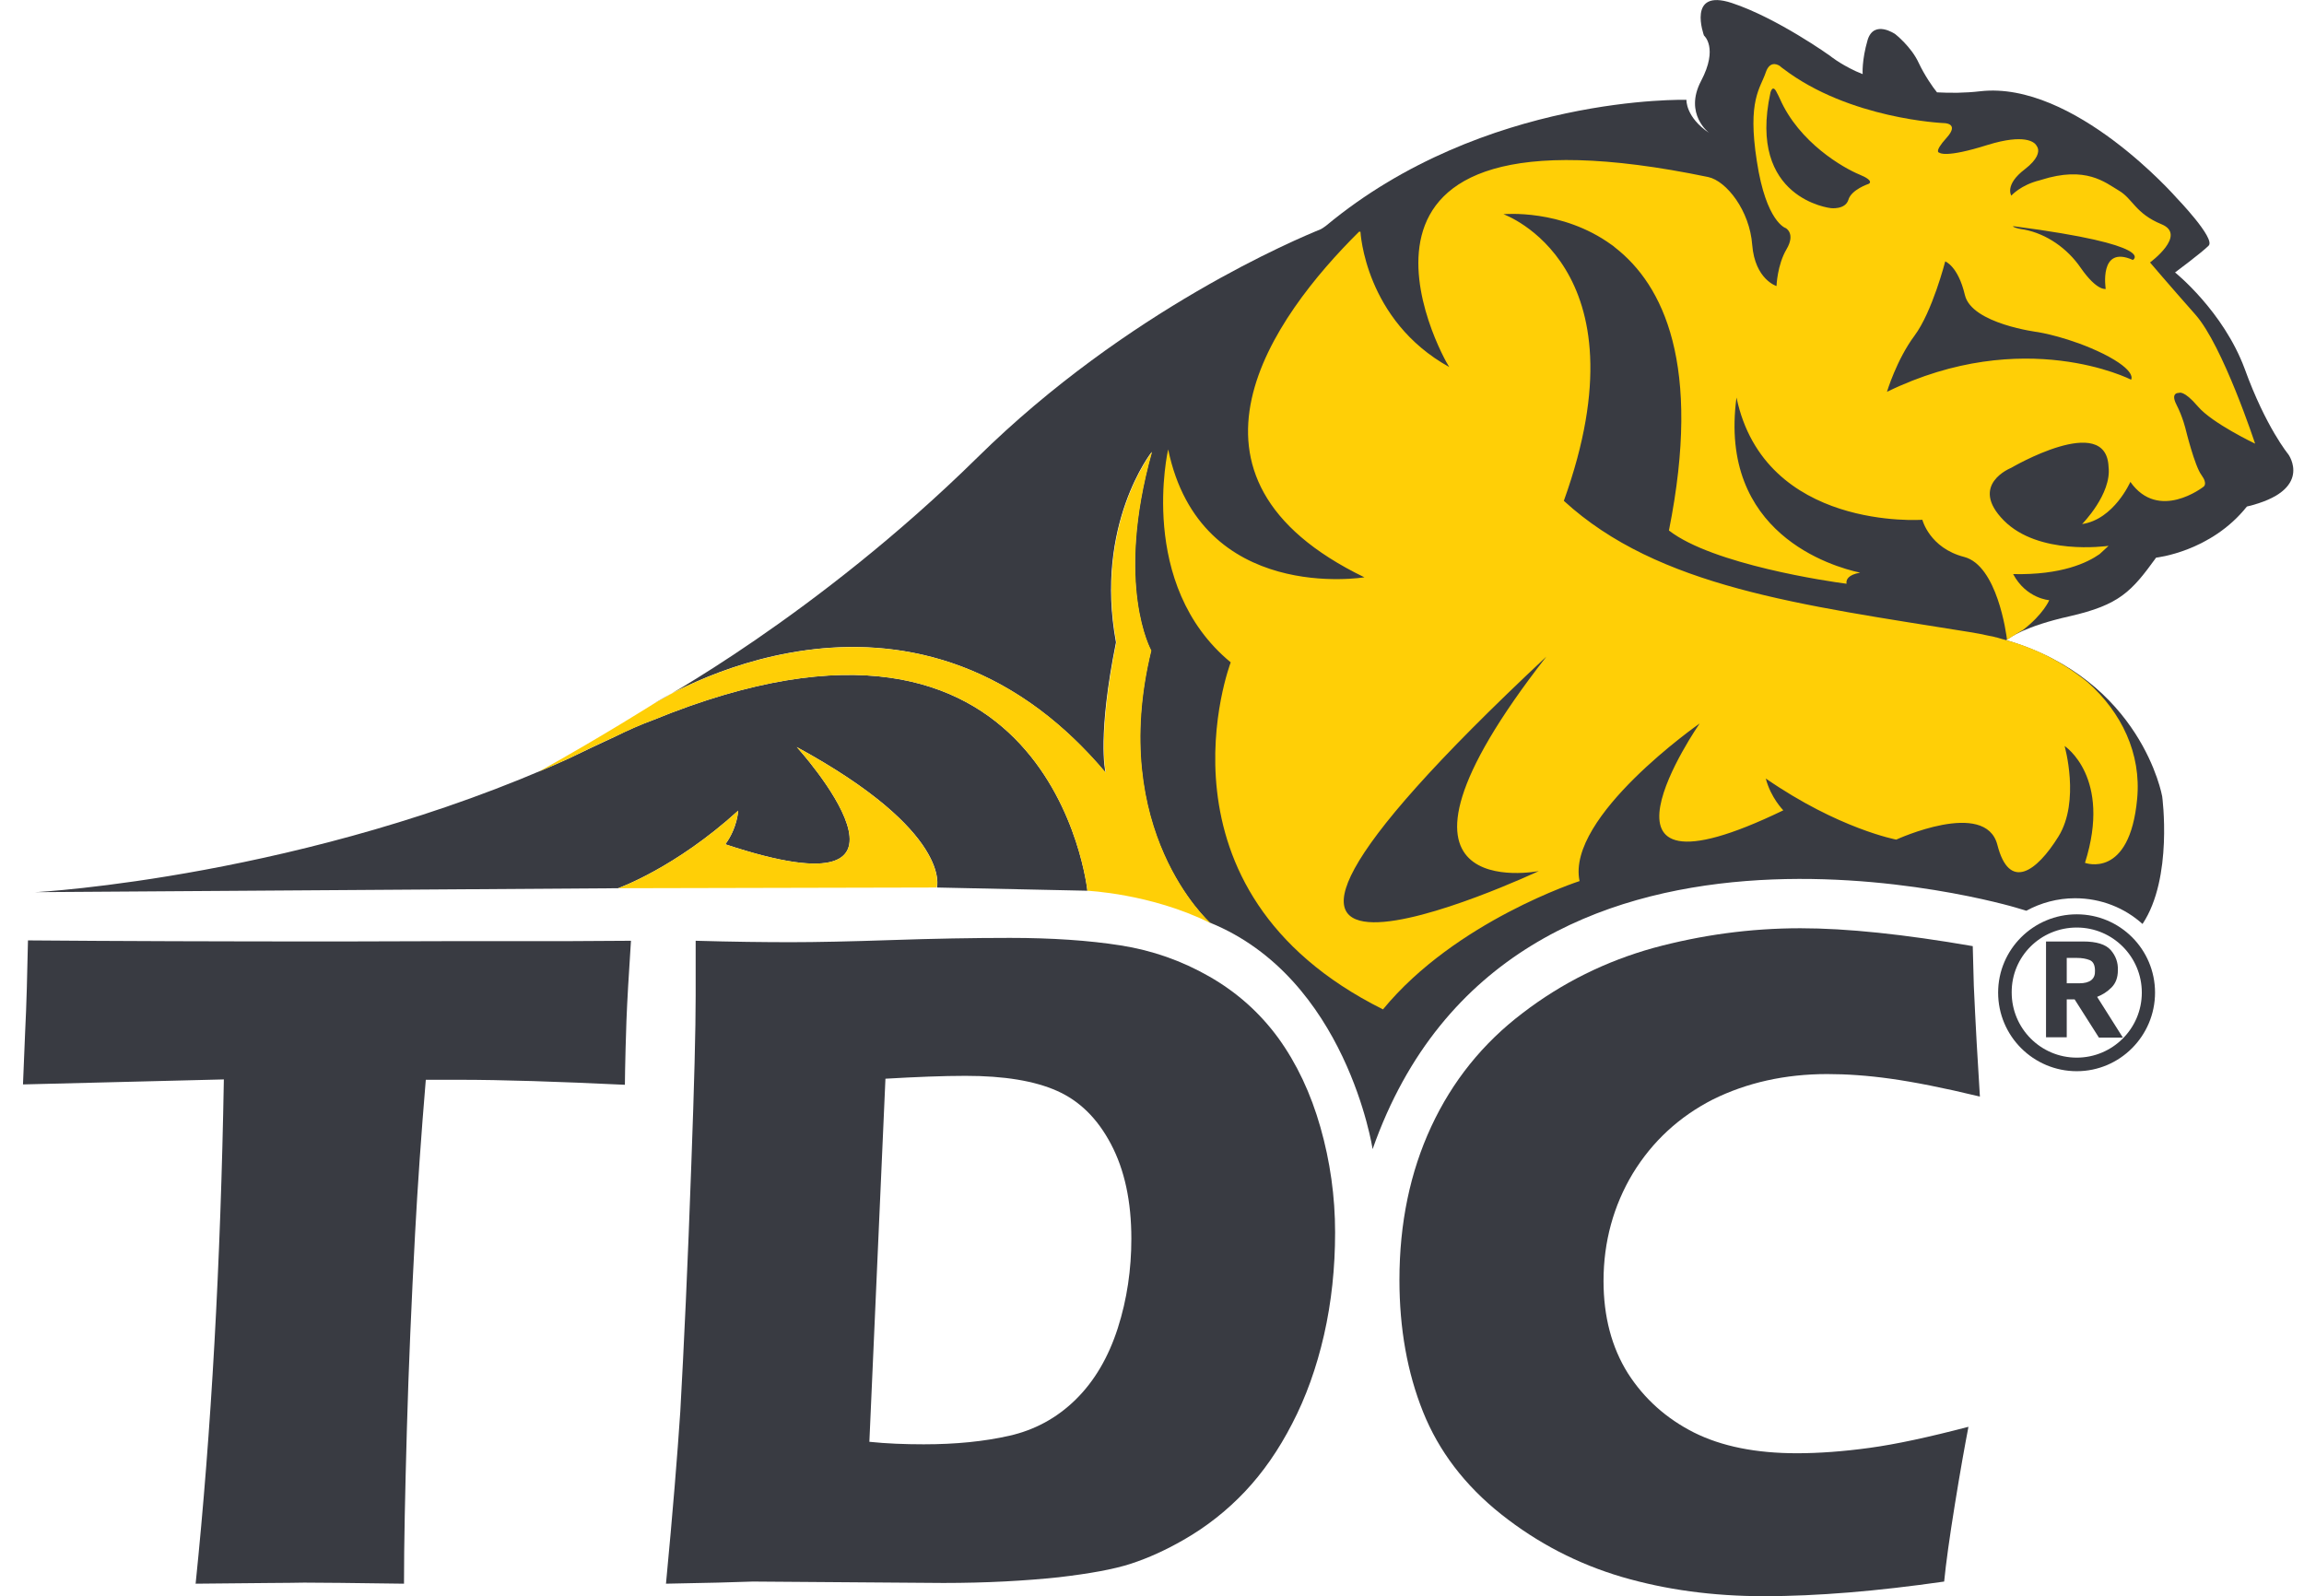
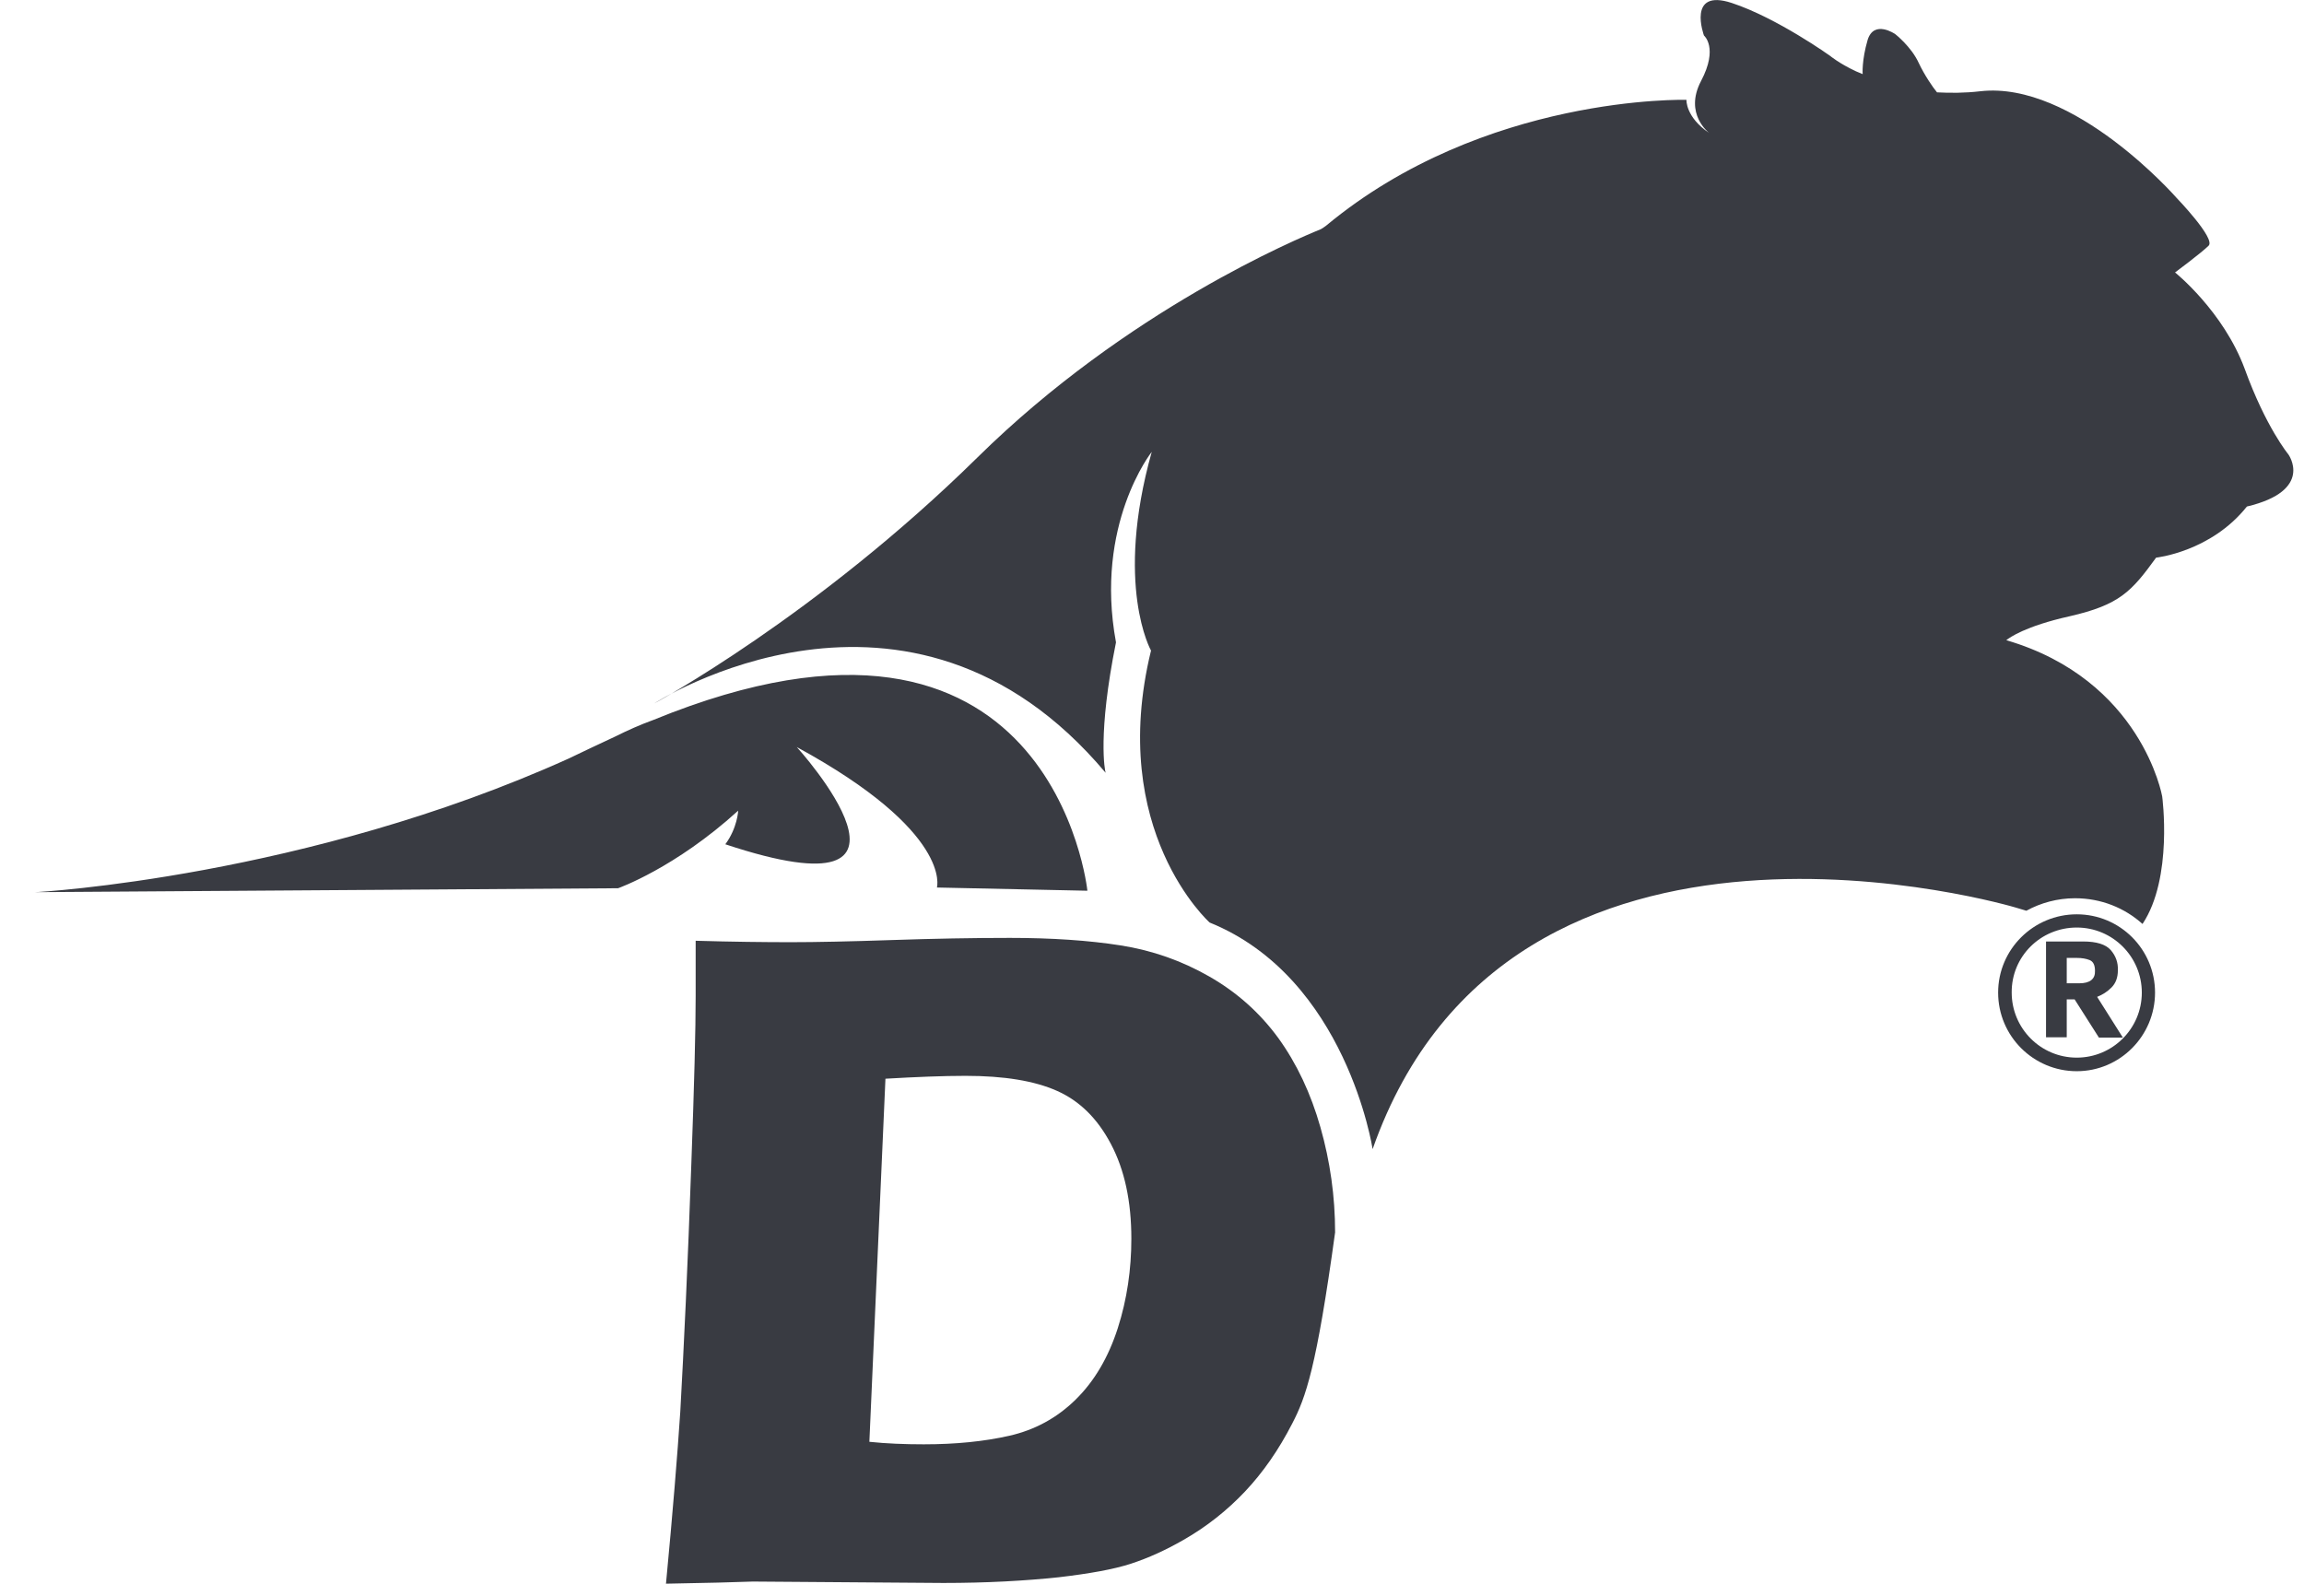
<svg xmlns="http://www.w3.org/2000/svg" width="127" height="88" viewBox="0 0 127 88" fill="none">
-   <path d="M108.504 78.658C108.307 79.682 108.051 81.101 107.756 82.933C107.46 84.765 107.263 86.184 107.165 87.189C103.461 87.721 100.151 87.996 97.235 87.996C94.418 87.996 91.817 87.642 89.394 86.933C86.99 86.223 84.764 85.081 82.754 83.485C80.744 81.889 79.306 79.997 78.439 77.83C77.572 75.663 77.139 73.24 77.139 70.56C77.139 67.428 77.73 64.61 78.892 62.108C80.055 59.606 81.73 57.517 83.936 55.843C86.123 54.168 88.527 52.986 91.147 52.257C93.767 51.548 96.467 51.173 99.245 51.173C101.806 51.173 104.978 51.508 108.741 52.159L108.8 54.346C108.839 55.311 108.899 56.355 108.958 57.498L109.135 60.453C107.106 59.961 105.47 59.645 104.209 59.468C102.949 59.291 101.786 59.212 100.722 59.212C98.397 59.212 96.289 59.685 94.418 60.611C92.566 61.556 91.088 62.916 90.004 64.689C88.94 66.462 88.389 68.452 88.389 70.619C88.389 72.59 88.842 74.284 89.728 75.702C90.635 77.121 91.856 78.205 93.373 78.973C94.91 79.741 96.802 80.116 99.047 80.116C100.269 80.116 101.609 80.017 103.047 79.82C104.505 79.623 106.318 79.229 108.504 78.658Z" fill="#393B42" />
-   <path d="M36.71 87.307C37.085 83.367 37.341 80.195 37.498 77.83C37.696 74.284 37.912 69.733 38.109 64.118C38.267 59.823 38.346 56.749 38.346 54.897V51.863C40.375 51.922 42.128 51.942 43.586 51.942C45.005 51.942 46.857 51.902 49.162 51.824C51.467 51.745 53.634 51.705 55.664 51.705C57.969 51.705 60.018 51.843 61.771 52.119C63.525 52.395 65.14 52.966 66.657 53.833C68.174 54.7 69.435 55.823 70.46 57.222C71.484 58.641 72.253 60.276 72.785 62.148C73.317 64.019 73.593 65.95 73.593 67.94C73.593 69.89 73.395 71.782 72.982 73.594C72.568 75.407 71.977 77.042 71.228 78.48C70.48 79.938 69.613 81.18 68.628 82.224C67.642 83.268 66.5 84.174 65.219 84.903C64.254 85.455 63.308 85.888 62.343 86.204C61.377 86.519 60.038 86.755 58.363 86.952C56.491 87.149 54.383 87.267 51.999 87.267L41.498 87.189C40.533 87.228 38.917 87.267 36.71 87.307ZM47.921 79.485C48.867 79.584 49.871 79.623 50.916 79.623C52.689 79.623 54.245 79.466 55.644 79.15C57.023 78.835 58.245 78.185 59.289 77.16C60.333 76.136 61.101 74.816 61.614 73.22C62.126 71.624 62.362 69.969 62.362 68.294C62.362 66.226 61.988 64.492 61.239 63.074C60.491 61.655 59.506 60.69 58.264 60.138C57.023 59.586 55.349 59.31 53.221 59.31C51.979 59.31 50.502 59.37 48.807 59.468L47.921 79.485Z" fill="#393B42" />
-   <path d="M10.783 87.307C11.649 78.894 12.162 69.634 12.339 59.507L1.267 59.783L1.385 56.907C1.464 55.37 1.503 53.676 1.542 51.843C6.468 51.883 12.181 51.902 18.723 51.902L25.145 51.883H31.411L34.78 51.863L34.622 54.405C34.543 55.764 34.504 56.887 34.484 57.774C34.464 58.66 34.445 59.35 34.445 59.803C30.741 59.626 27.687 59.527 25.283 59.527H23.471C23.215 62.581 23.018 65.418 22.88 67.999C22.683 71.723 22.525 75.328 22.427 78.815C22.328 82.322 22.269 85.14 22.269 87.307C19.432 87.267 17.599 87.248 16.772 87.248C16.023 87.267 14.014 87.267 10.783 87.307Z" fill="#393B42" />
+   <path d="M36.71 87.307C37.085 83.367 37.341 80.195 37.498 77.83C37.696 74.284 37.912 69.733 38.109 64.118C38.267 59.823 38.346 56.749 38.346 54.897V51.863C40.375 51.922 42.128 51.942 43.586 51.942C45.005 51.942 46.857 51.902 49.162 51.824C51.467 51.745 53.634 51.705 55.664 51.705C57.969 51.705 60.018 51.843 61.771 52.119C63.525 52.395 65.14 52.966 66.657 53.833C68.174 54.7 69.435 55.823 70.46 57.222C71.484 58.641 72.253 60.276 72.785 62.148C73.317 64.019 73.593 65.95 73.593 67.94C72.568 75.407 71.977 77.042 71.228 78.48C70.48 79.938 69.613 81.18 68.628 82.224C67.642 83.268 66.5 84.174 65.219 84.903C64.254 85.455 63.308 85.888 62.343 86.204C61.377 86.519 60.038 86.755 58.363 86.952C56.491 87.149 54.383 87.267 51.999 87.267L41.498 87.189C40.533 87.228 38.917 87.267 36.71 87.307ZM47.921 79.485C48.867 79.584 49.871 79.623 50.916 79.623C52.689 79.623 54.245 79.466 55.644 79.15C57.023 78.835 58.245 78.185 59.289 77.16C60.333 76.136 61.101 74.816 61.614 73.22C62.126 71.624 62.362 69.969 62.362 68.294C62.362 66.226 61.988 64.492 61.239 63.074C60.491 61.655 59.506 60.69 58.264 60.138C57.023 59.586 55.349 59.31 53.221 59.31C51.979 59.31 50.502 59.37 48.807 59.468L47.921 79.485Z" fill="#393B42" />
  <path fill-rule="evenodd" clip-rule="evenodd" d="M114.474 50.405C116.858 50.405 118.789 52.336 118.789 54.72C118.789 57.104 116.858 59.054 114.474 59.054C112.09 59.054 110.14 57.123 110.14 54.72C110.14 52.336 112.09 50.405 114.474 50.405ZM113.922 55.075V57.183H112.78V51.903H114.829C115.558 51.903 116.07 52.06 116.346 52.375C116.622 52.691 116.76 53.065 116.74 53.498C116.74 53.892 116.622 54.208 116.385 54.444C116.149 54.68 115.893 54.838 115.597 54.956L117.016 57.202H115.696L114.356 55.094H113.922V55.075ZM113.922 52.789V54.208H114.612C115.203 54.208 115.499 53.971 115.479 53.518C115.479 53.203 115.38 53.006 115.183 52.927C114.986 52.848 114.75 52.809 114.474 52.809H113.922V52.789ZM114.474 51.134C116.464 51.134 118.06 52.75 118.06 54.72C118.06 56.71 116.444 58.306 114.474 58.306C112.484 58.306 110.888 56.69 110.888 54.72C110.869 52.73 112.484 51.134 114.474 51.134Z" fill="#393B42" />
  <path d="M110.593 35.294C118.06 37.481 119.183 43.904 119.183 43.904C119.183 43.904 119.794 48.395 118.099 50.937C117.114 50.05 115.814 49.519 114.376 49.519C113.41 49.519 112.484 49.775 111.696 50.208L111.105 50.031C111.105 50.031 83.266 41.697 75.661 63.349C75.661 63.349 74.223 53.912 66.677 50.858C66.677 50.858 61.023 45.795 63.446 35.865C63.446 35.865 61.417 32.279 63.486 24.911C63.486 24.911 60.313 28.91 61.515 35.412C60.491 40.495 60.904 42.485 60.944 42.603C50.088 29.679 36.06 38.781 36.06 38.781C36.06 38.781 44.985 33.974 53.871 25.226C62.146 17.069 71.544 13.149 72.805 12.636C72.903 12.577 73.001 12.518 73.1 12.439C81.828 5.189 92.96 5.504 92.96 5.504C92.96 5.504 92.9 6.45 94.221 7.337C94.221 7.337 92.802 6.292 93.767 4.46C94.733 2.628 93.925 1.958 93.925 1.958C93.925 1.958 92.96 -0.662 95.462 0.165C97.964 0.993 100.88 3.081 100.88 3.081C100.88 3.081 101.372 3.495 102.298 3.928L102.673 4.086C102.673 4.086 102.614 3.337 102.949 2.194C103.303 1.071 104.466 1.879 104.466 1.879C104.466 1.879 105.352 2.569 105.766 3.475C106.081 4.145 106.554 4.834 106.771 5.091C107.5 5.13 108.307 5.13 109.155 5.031C114.317 4.44 119.971 10.903 119.971 10.903C119.971 10.903 122.138 13.149 121.744 13.543C121.35 13.937 119.892 15.02 119.892 15.02C119.892 15.02 122.552 17.148 123.734 20.34C124.896 23.551 126.138 25.049 126.138 25.049C126.138 25.049 127.576 27.039 123.852 27.925C121.862 30.427 118.848 30.742 118.848 30.742C117.489 32.614 116.838 33.343 114.08 33.974C111.617 34.525 110.77 35.156 110.613 35.274L110.593 35.294ZM1.937 49.184L34.07 48.967C34.07 48.967 37.203 47.864 40.69 44.691C40.69 44.691 40.651 45.637 39.981 46.544C52.61 50.74 43.921 41.185 43.921 41.185C52.531 45.874 51.645 48.928 51.645 48.928L59.939 49.105C59.939 49.105 58.028 30.683 36.021 39.687C35.312 39.943 34.602 40.259 33.893 40.613C32.967 41.047 32.12 41.441 31.352 41.815C16.871 48.356 2.094 49.184 1.937 49.184Z" fill="#393B42" />
-   <path fill-rule="evenodd" clip-rule="evenodd" d="M59.919 49.105C59.919 49.105 63.426 49.262 66.657 50.858C66.716 50.878 66.756 50.898 66.815 50.917C66.775 50.898 66.736 50.878 66.697 50.858C66.697 50.858 61.042 45.795 63.465 35.865C63.465 35.865 61.436 32.279 63.505 24.911C63.505 24.911 60.333 28.91 61.535 35.412C60.51 40.495 60.924 42.485 60.963 42.603C51.585 31.471 39.882 36.693 36.828 38.347L38.148 37.559C37.301 38.091 36.671 38.446 36.336 38.623L36.06 38.781C36.06 38.781 33.164 40.613 29.696 42.544C30.248 42.308 30.8 42.071 31.351 41.815C32.12 41.441 32.967 41.027 33.893 40.613C34.622 40.259 35.331 39.943 36.021 39.687C58.028 30.683 59.939 49.105 59.939 49.105H59.919ZM34.07 48.967L51.605 48.928C51.625 48.908 51.625 48.888 51.644 48.868C51.723 48.435 51.841 45.499 43.921 41.185C43.921 41.185 52.61 50.74 39.981 46.544C40.651 45.617 40.69 44.691 40.69 44.691L34.07 48.967ZM40.69 44.691C37.203 47.864 34.07 48.967 34.07 48.967L40.69 44.691ZM115.085 37.618C114.336 37.008 113.469 36.436 112.445 35.964C111.834 35.688 111.184 35.451 110.455 35.254L110.376 35.235C110.258 35.195 110.159 35.175 110.041 35.136H110.021C109.903 35.097 109.785 35.077 109.667 35.057C109.312 34.978 108.938 34.9 108.544 34.841C99.225 33.343 91.403 32.378 86.201 27.61C90.871 14.626 82.872 11.809 82.872 11.809C82.872 11.809 86.083 11.494 88.842 13.503C88.901 13.543 88.96 13.582 89.019 13.641C91.679 15.71 93.826 20.084 91.994 29.245C94.398 31.117 100.84 32.063 101.786 32.181C101.746 31.984 101.845 31.688 102.534 31.57C100.978 31.235 94.713 29.403 95.718 21.916C97.274 29.285 105.963 28.654 105.963 28.654C105.963 28.654 106.357 30.211 108.268 30.703C110.08 31.176 110.593 34.919 110.632 35.294C110.73 35.215 110.967 35.038 111.519 34.722C112.642 33.855 112.957 33.087 112.957 33.087C112.957 33.087 111.696 33.008 110.967 31.649C113.646 31.708 115.065 31.018 115.735 30.546L116.227 30.092C116.05 30.112 112.366 30.624 110.455 28.694C108.504 26.723 110.849 25.797 110.849 25.797C110.849 25.797 116.109 22.704 116.227 25.738C116.405 27.236 114.769 28.891 114.769 28.891C116.523 28.634 117.429 26.566 117.429 26.566C118.986 28.772 121.448 26.842 121.448 26.842C121.448 26.842 121.724 26.704 121.35 26.191C120.976 25.699 120.483 23.689 120.483 23.689C120.483 23.689 120.325 23 119.971 22.31C119.616 21.62 120.109 21.66 120.109 21.66C120.109 21.66 120.365 21.483 121.153 22.409C121.941 23.335 124.305 24.458 124.305 24.458C124.305 24.458 122.532 19.059 121.015 17.345C119.498 15.631 118.513 14.469 118.513 14.469C118.513 14.469 120.581 12.952 119.143 12.361C117.705 11.77 117.567 10.962 116.799 10.509C116.03 10.056 114.986 9.129 112.504 9.918C112.484 9.918 112.464 9.937 112.445 9.937C111.381 10.193 110.868 10.784 110.868 10.784C110.868 10.784 110.474 10.193 111.617 9.326C111.972 9.051 112.169 8.814 112.267 8.617C112.445 8.243 112.287 8.085 112.228 7.987C112.129 7.849 111.617 7.356 109.568 7.987C107.204 8.735 106.908 8.42 106.908 8.42C106.908 8.42 106.554 8.42 107.302 7.593C108.051 6.765 107.125 6.785 107.125 6.785C107.125 6.785 101.943 6.568 98.299 3.79C98.22 3.731 98.161 3.692 98.102 3.633C97.885 3.495 97.53 3.416 97.333 3.987C97.038 4.874 96.309 5.504 96.841 8.893C97.353 12.262 98.436 12.577 98.436 12.577C98.436 12.577 98.988 12.873 98.476 13.74C97.964 14.607 97.924 15.769 97.924 15.769C97.924 15.769 96.742 15.414 96.585 13.503C96.447 11.612 95.166 9.977 94.161 9.76C71.504 5.051 79.444 19.591 79.877 20.222L79.897 20.241C75.228 17.66 74.991 12.774 74.991 12.774H74.912C70.164 17.483 63.781 26.29 75.208 31.826C75.208 31.826 66.165 33.324 64.391 24.773C64.391 24.773 62.658 32.24 67.839 36.515C67.839 36.515 63.032 49.065 76.232 55.646C80.232 50.779 87.068 48.573 87.068 48.573C86.32 45.026 93.688 39.884 93.688 39.884C93.688 39.884 86.359 50.444 98.299 44.672C98.299 44.672 97.609 43.982 97.333 42.918C101.352 45.696 104.524 46.287 104.524 46.287C104.524 46.287 109.45 44.022 110.1 46.583C110.75 49.124 112.248 48.08 113.469 46.11C114.671 44.16 113.804 41.126 113.804 41.126C113.804 41.126 116.424 42.84 114.927 47.568C114.927 47.568 117.39 48.494 117.803 44.041C118.04 41.539 116.937 39.273 115.085 37.618ZM85.236 36.2C60.353 59.488 84.822 48.021 84.822 48.021C84.822 48.021 74.42 50.07 85.236 36.2ZM97.589 5.11C96.309 10.982 100.919 11.474 100.919 11.474C100.919 11.474 101.707 11.572 101.884 11.021C102.042 10.45 103.007 10.134 103.007 10.134C103.007 10.134 103.362 9.977 102.495 9.622C101.628 9.267 99.165 7.869 98.102 5.426C98.042 5.288 97.983 5.189 97.944 5.11C97.707 4.598 97.589 5.11 97.589 5.11ZM104.012 21.601C104.012 21.601 104.544 19.828 105.529 18.508C106.514 17.188 107.224 14.41 107.224 14.41C107.224 14.41 107.933 14.666 108.307 16.262C108.681 17.858 112.346 18.311 112.346 18.311C112.346 18.311 114.08 18.586 115.952 19.512C117.823 20.458 117.469 20.931 117.469 20.931C117.469 20.931 111.578 17.917 104.012 21.601ZM111.046 12.479C119.025 13.523 117.567 14.331 117.567 14.331C115.676 13.484 116.07 15.927 116.07 15.927C116.07 15.927 115.597 16.065 114.691 14.764C113.962 13.7 112.819 12.893 111.578 12.656C111.085 12.597 110.809 12.439 111.046 12.479Z" fill="#FFCF06" />
</svg>